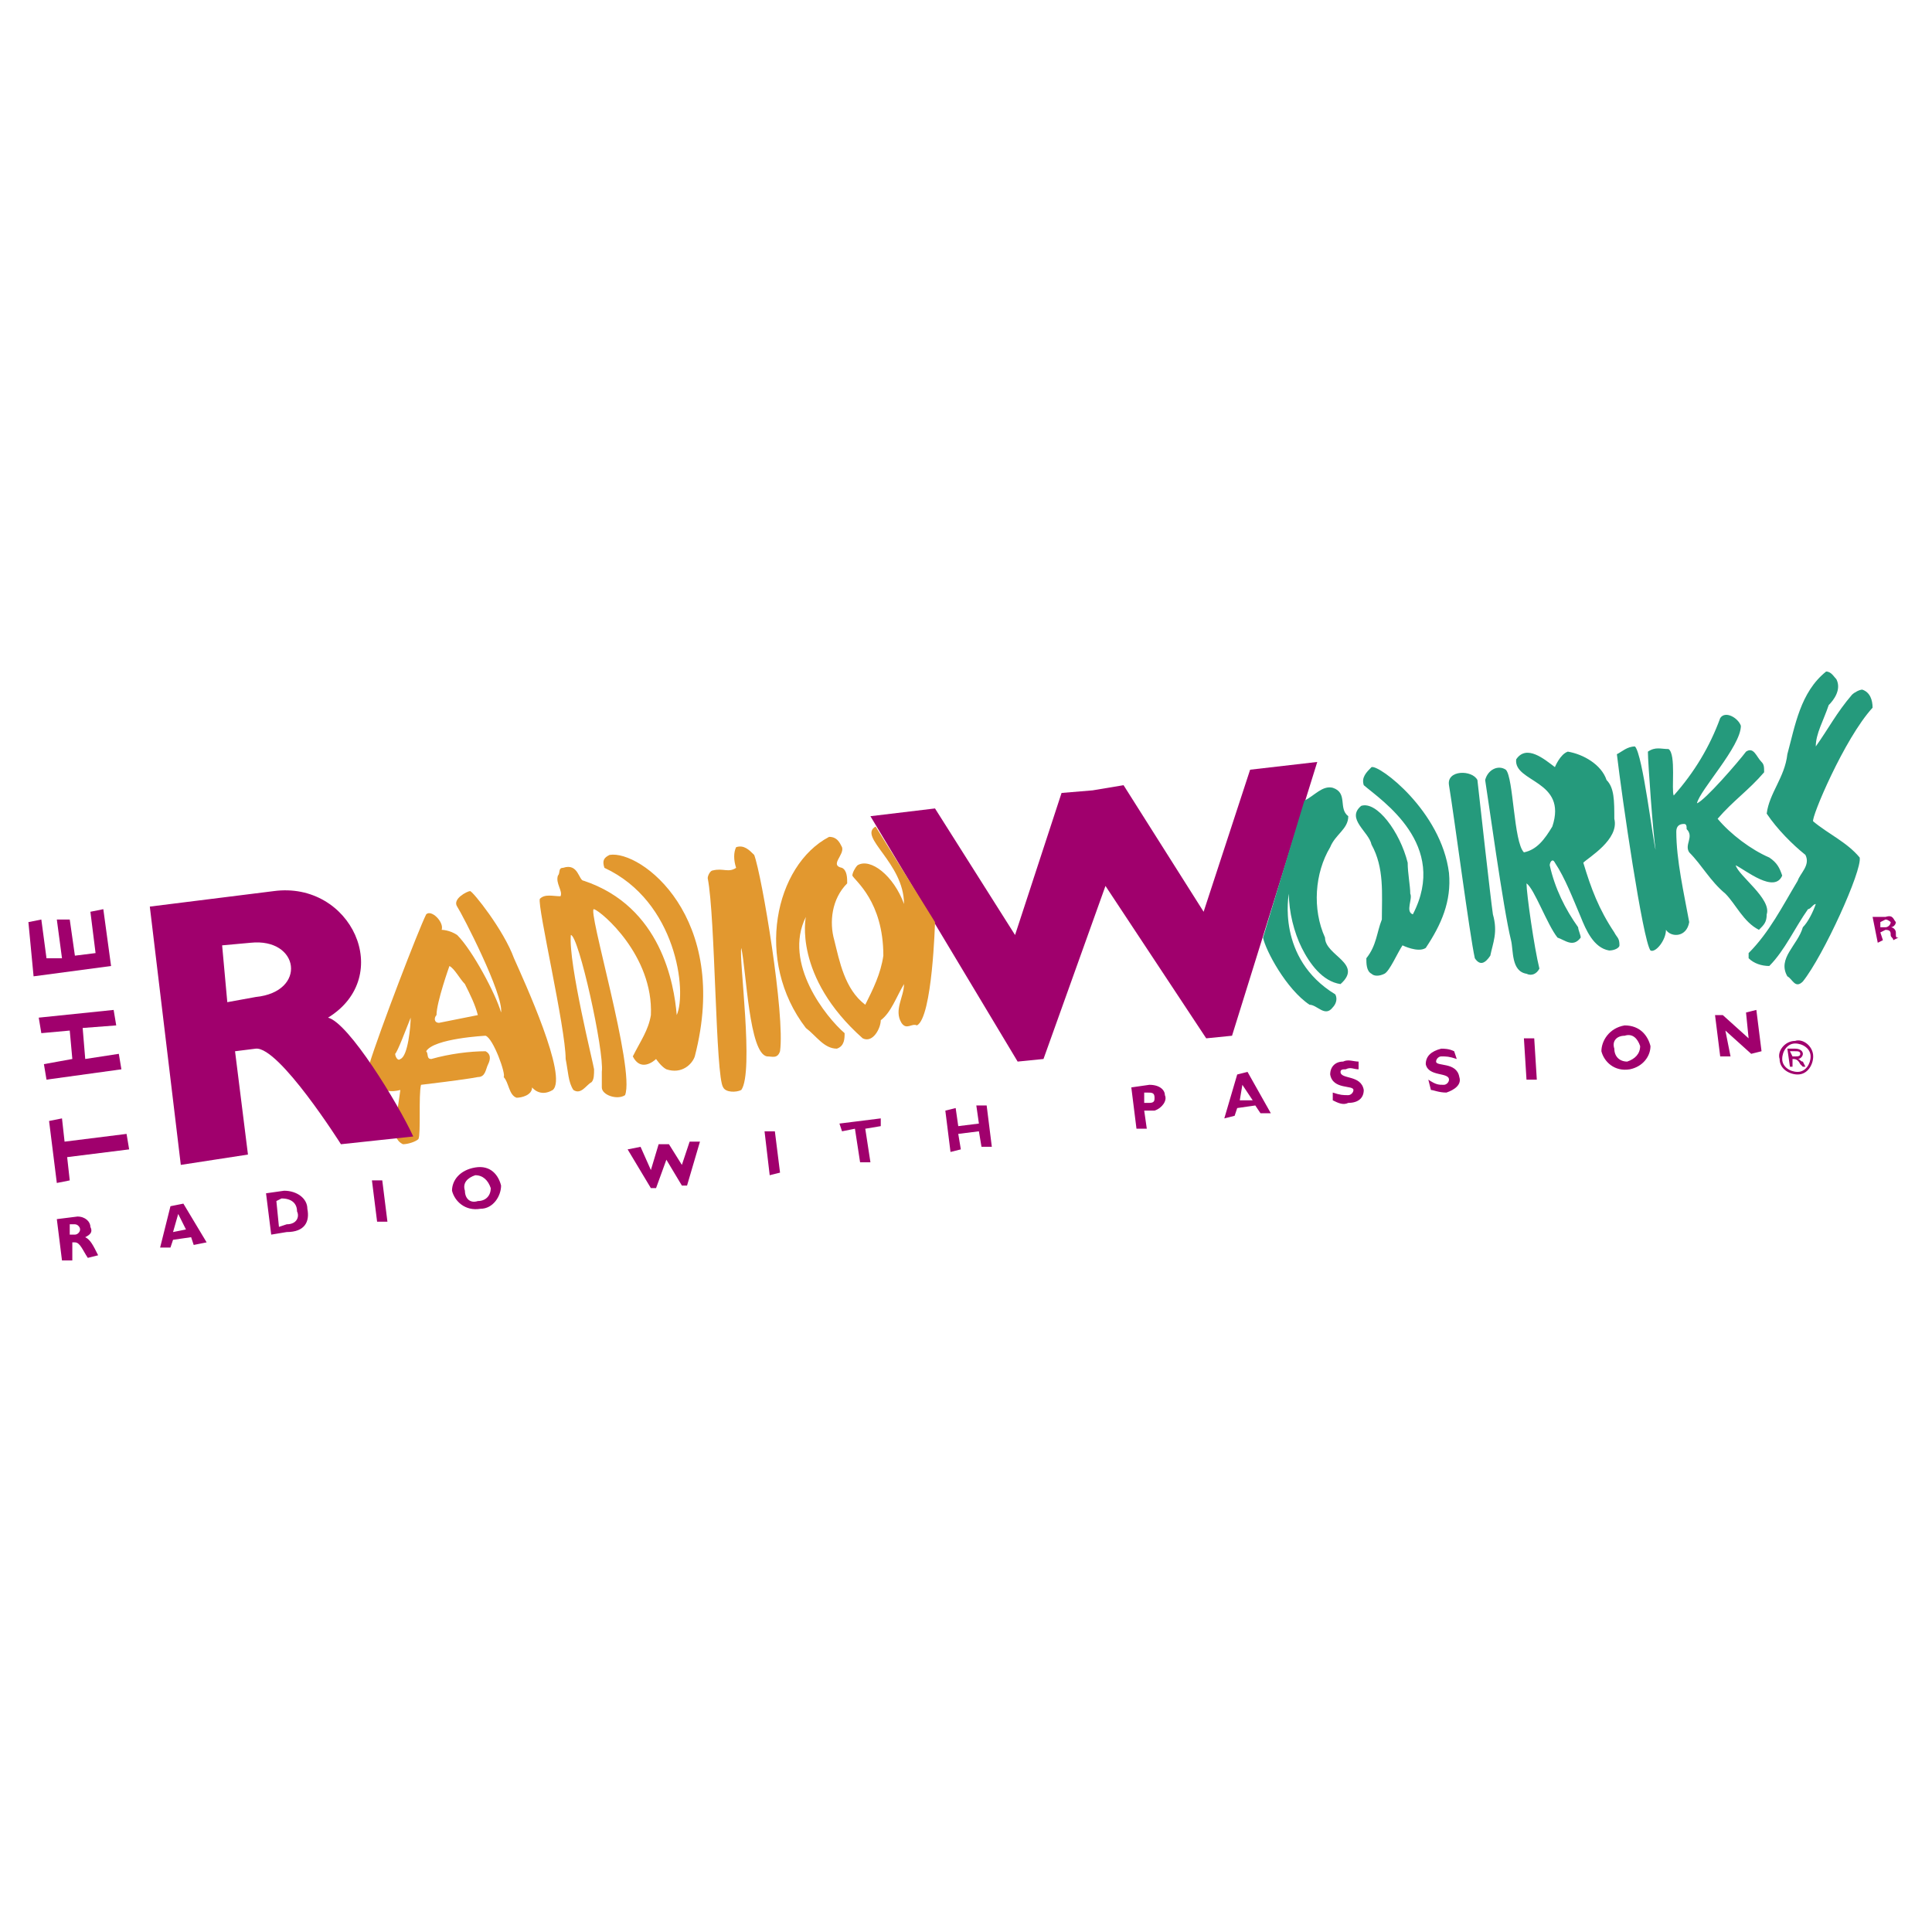
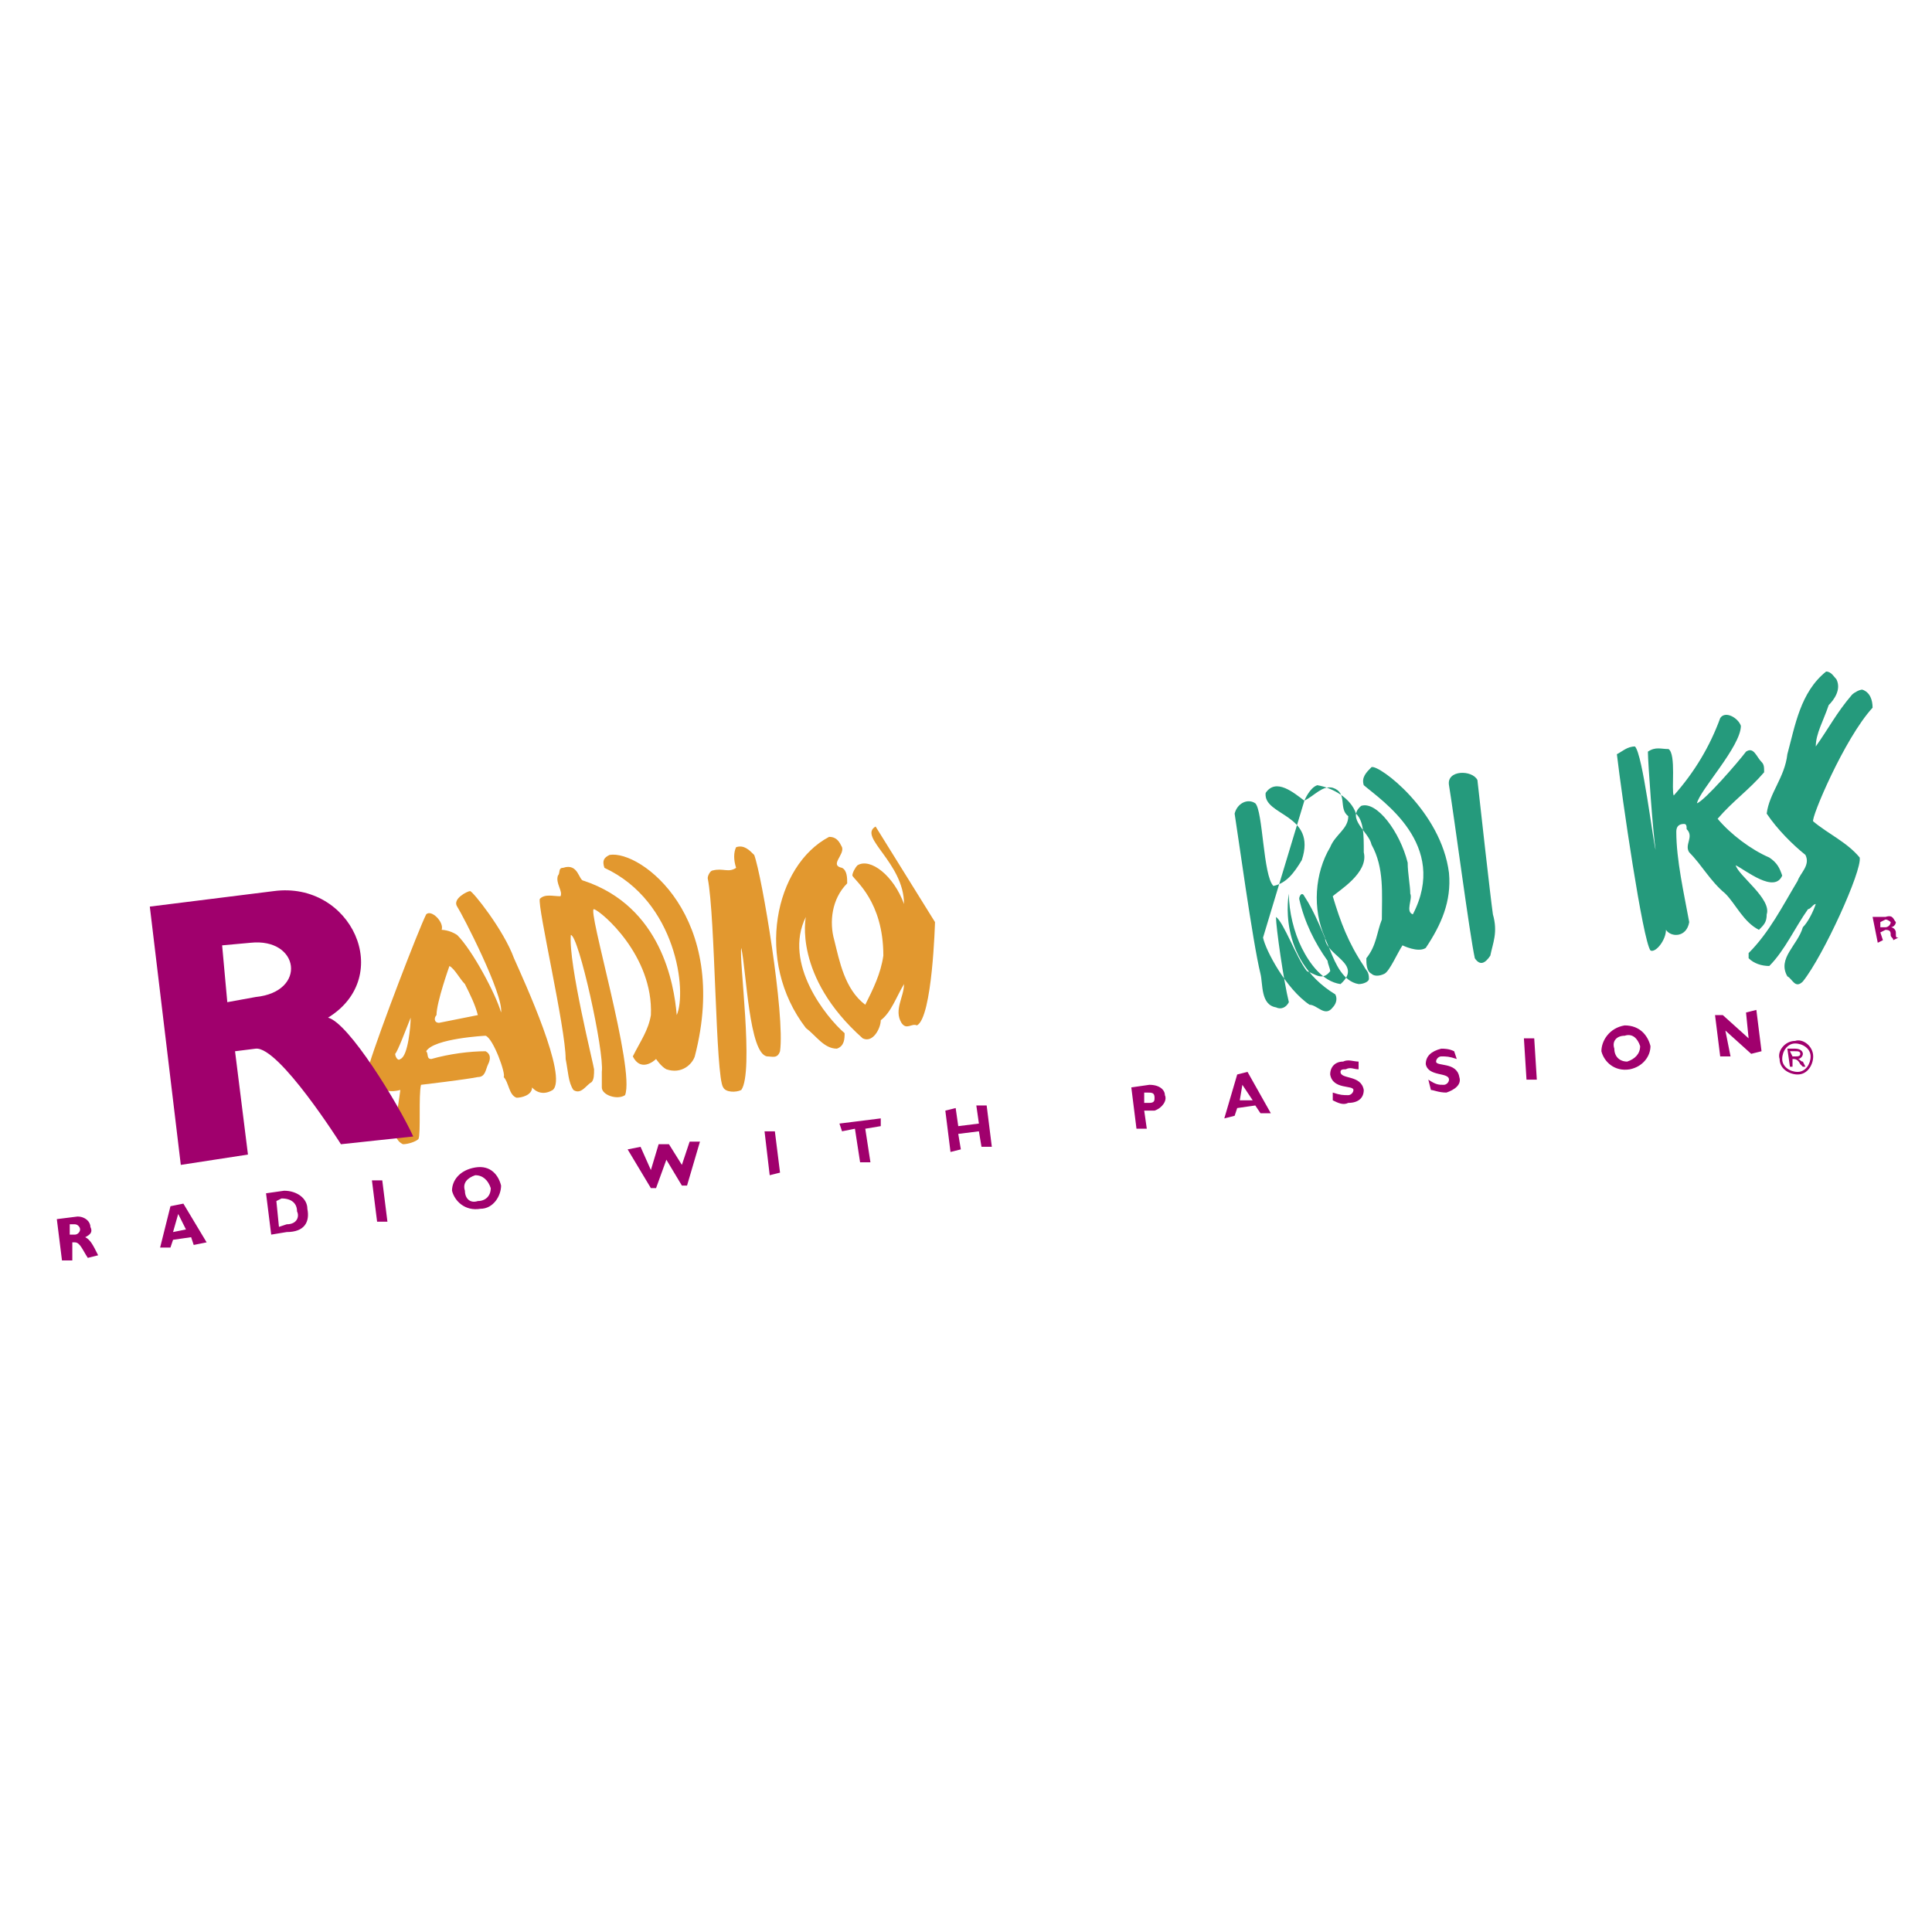
<svg xmlns="http://www.w3.org/2000/svg" width="2500" height="2500" viewBox="0 0 192.756 192.756">
  <g fill-rule="evenodd" clip-rule="evenodd">
    <path fill="#fff" d="M0 0h192.756v192.756H0V0z" />
    <path d="M157.193 83.751c.516-.773 1.547-3.093.516-4.639 1.805 1.547.773 4.124-.516 4.639z" fill="#fff" />
-     <path fill="#a0006d" d="M110.293 88.39l-6.184 17.266-2.578.258-14.688-24.482 6.443-.773 7.987 12.627 4.639-14.173 3.094-.258 3.092-.516 7.988 12.628 4.639-14.174 6.699-.773-8.504 27.316-2.576.258-10.051-15.204zM6.442 113.902l-.257-2.32-1.289.258.773 6.185 1.289-.257-.258-2.321 6.185-.773-.258-1.545-6.185.773zM8.247 102.562l3.349-.257-.258-1.545-7.473.771.258 1.547 2.835-.258.258 2.836-2.835.514.258 1.547 7.473-1.031-.258-1.545-3.35.515-.257-3.094zM2.834 91.998l.516 5.41 7.731-1.03-.773-5.67-1.289.259.516 4.123-2.062.257-.515-3.607H5.669l.516 3.865H4.639l-.516-3.865-1.289.258z" />
    <path d="M69.32 105.398c-.258.771-1.288 1.803-2.834 1.287-.515-.258-1.031-1.029-1.031-1.029-.258.258-1.546 1.287-2.319-.258.773-1.547 1.546-2.578 1.804-4.123.258-5.928-4.896-10.309-5.669-10.567-.773-.257 4.123 15.977 3.092 18.555-.773.516-2.319 0-2.319-.773v-1.547c.258-2.061-2.319-13.658-3.092-13.658-.258 2.835 2.319 13.142 2.319 13.4 0 .516 0 1.031-.258 1.289-.515.258-1.031 1.289-1.804.773-.516-.773-.516-1.805-.773-3.092 0-3.094-2.834-15.205-2.577-15.978.515-.516 1.289-.258 2.062-.258.258-.515-.515-1.288-.257-2.062.257-.258 0-.773.515-.773 1.546-.516 1.546 1.288 2.062 1.288 7.731 2.577 9.019 10.308 9.277 13.401 1.031-2.32 0-11.339-7.215-14.689-.258-.773 0-1.031.515-1.289 3.091-.513 12.11 6.187 8.502 20.103zM73.958 94.575c-.258 1.03 1.289 12.369 0 14.173-.515.258-1.546.258-1.804-.258-.773-1.031-.773-17.008-1.546-20.874 0-.258.258-.773.515-.773 1.031-.257 1.547.258 2.32-.257-.258-.773-.258-1.546 0-2.062.773-.257 1.288.258 1.804.773.773 2.062 3.092 15.978 2.577 19.585-.258.773-.773.516-1.288.516-1.805-.257-2.062-8.503-2.578-10.823z" fill="#e2982f" />
    <path d="M93.286 91.998s-.258 9.534-1.804 10.307c-.516-.258-1.031.516-1.546-.258-.773-1.287.257-2.576.257-3.865-.773 1.289-1.289 2.836-2.319 3.607 0 .773-.773 2.32-1.804 1.805-6.958-6.186-5.669-12.112-5.669-12.112-2.319 4.639 2.062 10.049 3.866 11.596 0 .516 0 1.289-.773 1.547-1.289 0-2.062-1.289-3.092-2.062-5.154-6.7-3.092-16.234 2.319-19.069.773 0 1.031.515 1.289 1.03.258.773-1.289 1.804 0 2.062.515.257.515 1.031.515 1.546-1.546 1.546-1.804 3.865-1.289 5.669.516 2.062 1.031 4.896 3.092 6.443.773-1.547 1.546-3.092 1.804-4.897 0-5.411-2.834-7.473-3.092-7.988 0-.258.258-.773.515-1.031 1.289-.773 3.608 1.031 4.639 3.865 0-4.123-4.639-6.7-2.834-7.73l5.926 9.535zM40.974 101.531c0 .773-.258 3.867-1.031 4.125-.258.258-.516-.258-.516-.516.258-.257 1.031-2.32 1.547-3.609zm-1.289 9.02l.258-1.803c-2.062.516-2.062-.773-2.577-1.289-.258-.516-.515-.773-.515-1.289 1.031-3.35 4.896-13.399 5.669-14.946.515-.516 1.804.773 1.546 1.546 0 0 .773 0 1.546.515 1.546 1.546 3.866 5.927 4.381 7.732.257-1.805-3.866-9.793-4.381-10.566-.515-.773 1.031-1.546 1.289-1.546.257 0 3.35 3.865 4.38 6.7 1.031 2.319 5.412 11.854 3.866 13.143-1.289.773-2.062-.258-2.062-.258 0 .773-1.031 1.031-1.546 1.031-.773-.258-.773-1.547-1.289-2.062.258-.258-1.031-3.865-1.804-4.123 0 0-5.154.258-5.927 1.547.257.258 0 .773.515.773 1.804-.516 3.866-.773 5.412-.773.515.258.515.773.258 1.287-.258.516-.258 1.289-1.031 1.289-1.289.258-5.669.773-5.669.773-.258 1.031 0 4.896-.258 5.412-.257.258-1.031.516-1.546.516-.516-.258-.516-.516-.773-.773l.258-2.836zm6.7-12.369c.516 1.031 1.031 2.062 1.289 3.094-1.289.256-2.577.514-3.866.771-.516 0-.516-.516-.258-.771 0-1.289 1.289-4.897 1.289-4.897.515.258 1.031 1.287 1.546 1.803z" fill="#e2982f" />
-     <path d="M144.566 87.101c.258 2.835-.771 5.154-2.318 7.474-.773.515-2.32-.258-2.32-.258-.514.773-1.287 2.578-1.803 2.835-.516.256-1.031.256-1.289 0-.516-.258-.516-1.031-.516-1.547 1.031-1.288 1.031-2.577 1.547-3.865 0-2.577.258-5.154-1.031-7.473-.258-1.289-2.576-2.577-1.031-3.866 1.547-.515 3.865 2.577 4.639 5.669 0 1.031.258 2.319.258 3.092.258.516-.516 1.804.258 2.062 3.607-6.958-3.092-11.338-4.896-12.885-.258-.773.258-1.288.773-1.804.772-.257 6.958 4.382 7.729 10.566zM130.137 79.886c1.029-.516 1.803-1.546 2.834-1.289 1.547.516.516 2.062 1.547 2.835 0 1.288-1.289 1.804-1.805 3.092-1.547 2.577-1.803 6.185-.516 9.02 0 1.804 3.865 2.578 1.547 4.638-1.805-.258-3.092-2.061-3.865-3.607-.773-1.547-1.289-3.608-1.289-5.412 0 0-1.289 6.442 4.639 10.05.258.516 0 1.031-.258 1.289-.773 1.029-1.547-.258-2.318-.258-2.32-1.547-4.381-5.412-4.639-6.701l4.123-13.657zM155.133 76.536s.516-1.288 1.289-1.546c1.545.258 3.35 1.288 3.865 2.834.773.773.773 2.062.773 3.865.514 2.062-2.578 3.866-3.094 4.381.773 2.577 1.547 4.638 3.094 6.958.256.516.514.516.514 1.289 0 .258-.514.515-1.029.515-1.547-.257-2.32-2.062-2.836-3.35-.773-1.804-1.545-3.865-2.576-5.412-.258-.515-.516 0-.516.258.516 2.319 1.547 4.38 2.834 6.185 0 .258.258.773.258 1.031-.773 1.031-1.545.258-2.318 0-1.031-1.288-2.32-4.896-3.092-5.411 0 1.03.771 6.442 1.287 8.504-.258.516-.773.771-1.287.516-1.547-.258-1.289-2.32-1.547-3.351-.773-3.093-2.32-14.431-2.578-15.977.258-1.031 1.289-1.546 2.062-1.031.773.773.773 7.215 1.805 8.246 1.287-.258 2.061-1.288 2.834-2.577 1.547-4.639-3.865-4.381-3.607-6.7 1.031-1.547 2.834 0 3.865.773zM147.402 77.824c.258 2.319 1.287 11.596 1.545 13.4.516 1.804 0 2.835-.258 4.123-.516.774-1.029 1.031-1.545.258-.516-2.319-2.062-14.173-2.578-17.266-.257-1.546 2.321-1.546 2.836-.515zM173.688 72.413c0 2.062-4.123 6.442-4.381 7.731.771-.258 4.123-4.124 4.895-5.154.773-.516 1.031.515 1.547 1.03.258.258.258.516.258 1.031-1.547 1.804-3.092 2.834-4.639 4.638 1.289 1.546 3.35 3.092 5.154 3.866.773.515 1.031 1.031 1.289 1.804-.773 1.804-3.609-.516-4.639-1.031.258 1.031 3.607 3.35 3.092 4.896 0 .773-.258 1.031-.773 1.546-1.547-.773-2.318-2.577-3.35-3.608-1.547-1.289-2.32-2.834-3.607-4.123-.516-.773.516-1.546-.258-2.319 0-.257 0-.516-.258-.516-.516 0-.773.258-.773.773 0 2.835.773 6.185 1.289 9.02-.258 1.546-1.805 1.546-2.32.773 0 1.031-1.031 2.319-1.545 2.062-.773-1.031-2.836-15.204-3.352-19.584.516-.258 1.031-.773 1.805-.773.773.773 1.805 9.535 2.061 10.308-.256-1.546-.771-8.762-.771-9.792.771-.516 1.287-.258 2.061-.258.773.516.258 4.123.516 4.638 2.062-2.319 3.607-4.896 4.639-7.73.513-.775 1.802-.001 2.06.772z" fill="#259a7c" />
+     <path d="M144.566 87.101c.258 2.835-.771 5.154-2.318 7.474-.773.515-2.32-.258-2.32-.258-.514.773-1.287 2.578-1.803 2.835-.516.256-1.031.256-1.289 0-.516-.258-.516-1.031-.516-1.547 1.031-1.288 1.031-2.577 1.547-3.865 0-2.577.258-5.154-1.031-7.473-.258-1.289-2.576-2.577-1.031-3.866 1.547-.515 3.865 2.577 4.639 5.669 0 1.031.258 2.319.258 3.092.258.516-.516 1.804.258 2.062 3.607-6.958-3.092-11.338-4.896-12.885-.258-.773.258-1.288.773-1.804.772-.257 6.958 4.382 7.729 10.566zM130.137 79.886c1.029-.516 1.803-1.546 2.834-1.289 1.547.516.516 2.062 1.547 2.835 0 1.288-1.289 1.804-1.805 3.092-1.547 2.577-1.803 6.185-.516 9.02 0 1.804 3.865 2.578 1.547 4.638-1.805-.258-3.092-2.061-3.865-3.607-.773-1.547-1.289-3.608-1.289-5.412 0 0-1.289 6.442 4.639 10.05.258.516 0 1.031-.258 1.289-.773 1.029-1.547-.258-2.318-.258-2.32-1.547-4.381-5.412-4.639-6.701l4.123-13.657zs.516-1.288 1.289-1.546c1.545.258 3.35 1.288 3.865 2.834.773.773.773 2.062.773 3.865.514 2.062-2.578 3.866-3.094 4.381.773 2.577 1.547 4.638 3.094 6.958.256.516.514.516.514 1.289 0 .258-.514.515-1.029.515-1.547-.257-2.32-2.062-2.836-3.35-.773-1.804-1.545-3.865-2.576-5.412-.258-.515-.516 0-.516.258.516 2.319 1.547 4.38 2.834 6.185 0 .258.258.773.258 1.031-.773 1.031-1.545.258-2.318 0-1.031-1.288-2.32-4.896-3.092-5.411 0 1.03.771 6.442 1.287 8.504-.258.516-.773.771-1.287.516-1.547-.258-1.289-2.32-1.547-3.351-.773-3.093-2.32-14.431-2.578-15.977.258-1.031 1.289-1.546 2.062-1.031.773.773.773 7.215 1.805 8.246 1.287-.258 2.061-1.288 2.834-2.577 1.547-4.639-3.865-4.381-3.607-6.7 1.031-1.547 2.834 0 3.865.773zM147.402 77.824c.258 2.319 1.287 11.596 1.545 13.4.516 1.804 0 2.835-.258 4.123-.516.774-1.029 1.031-1.545.258-.516-2.319-2.062-14.173-2.578-17.266-.257-1.546 2.321-1.546 2.836-.515zM173.688 72.413c0 2.062-4.123 6.442-4.381 7.731.771-.258 4.123-4.124 4.895-5.154.773-.516 1.031.515 1.547 1.03.258.258.258.516.258 1.031-1.547 1.804-3.092 2.834-4.639 4.638 1.289 1.546 3.35 3.092 5.154 3.866.773.515 1.031 1.031 1.289 1.804-.773 1.804-3.609-.516-4.639-1.031.258 1.031 3.607 3.35 3.092 4.896 0 .773-.258 1.031-.773 1.546-1.547-.773-2.318-2.577-3.35-3.608-1.547-1.289-2.32-2.834-3.607-4.123-.516-.773.516-1.546-.258-2.319 0-.257 0-.516-.258-.516-.516 0-.773.258-.773.773 0 2.835.773 6.185 1.289 9.02-.258 1.546-1.805 1.546-2.32.773 0 1.031-1.031 2.319-1.545 2.062-.773-1.031-2.836-15.204-3.352-19.584.516-.258 1.031-.773 1.805-.773.773.773 1.805 9.535 2.061 10.308-.256-1.546-.771-8.762-.771-9.792.771-.516 1.287-.258 2.061-.258.773.516.258 4.123.516 4.638 2.062-2.319 3.607-4.896 4.639-7.73.513-.775 1.802-.001 2.06.772z" fill="#259a7c" />
    <path d="M183.221 67.774c.516 1.031-.258 2.062-.773 2.577-.514 1.546-1.287 2.834-1.287 4.123 1.287-1.804 2.061-3.35 3.607-5.154.258-.258.773-.515 1.031-.515.773.257 1.029 1.03 1.029 1.804-2.834 3.092-6.184 11.081-5.926 11.338 1.545 1.289 3.35 2.062 4.639 3.608.258 1.288-3.607 9.792-5.67 12.369-.773.773-1.031-.258-1.547-.516-1.029-1.803 1.031-3.091 1.547-4.896.516-.515 1.031-1.546 1.289-2.319-.258 0-.516.515-.773.515-1.289 1.804-2.318 4.124-3.865 5.669-.773 0-1.547-.257-2.062-.773v-.514c2.062-2.062 3.352-4.639 4.896-7.216.258-.773 1.289-1.546.773-2.577-1.289-1.031-2.834-2.577-3.865-4.123.258-2.062 1.805-3.608 2.061-5.927.773-2.835 1.289-6.185 3.867-8.247.513.001.771.516 1.029.774z" fill="#259a7c" />
    <path d="M187.344 94.059l.516-.258-.258-.773.516-.257c.516 0 .516.257.516.515s.258.258.258.516l.516-.258c-.258 0-.258 0-.258-.516 0-.257-.258-.515-.516-.515.258 0 .516-.257.516-.515-.258-.258-.258-.773-1.031-.516h-1.289l.514 2.577zm.258-1.546v-.515l.516-.258c.258 0 .516.258.516.258 0 .258-.258.515-.516.515h-.516zM25.512 99.471l-2.834.516-.516-5.669 2.835-.258c4.896-.517 5.669 4.895.515 5.411zm15.719 13.916l-7.215.773s-6.185-9.793-8.504-9.535l-2.062.258 1.289 10.307-6.7 1.031-3.092-25.77 12.37-1.546c7.73-1.031 12.111 8.503 5.412 12.626 2.06.516 6.956 8.504 8.502 11.856zM5.669 121.633l.515 4.123h1.031v-1.805h.257c.516 0 .773.773 1.289 1.547l1.031-.258c-.516-1.031-.773-1.547-1.289-1.805.515-.258.773-.514.515-1.029 0-.516-.515-1.031-1.288-1.031l-2.061.258zm1.289.515h.516c.258 0 .516.258.516.516s-.258.514-.516.514h-.516v-1.03zM18.296 120.086l-1.289.258-1.031 4.123h1.031l.258-.773 1.804-.258.257.773 1.289-.258-2.319-3.865zm.258 2.578l-1.289.258.515-1.805.774 1.547zM26.542 119.055l.516 4.123 1.546-.256c1.804 0 2.319-1.031 2.062-2.32 0-1.031-1.031-1.803-2.319-1.803l-1.805.256zm1.032.773l.515-.258c1.031 0 1.546.516 1.546 1.289.258.516 0 1.289-1.031 1.289l-.773.258-.257-2.578zM38.139 117.768h-1.031l.516 4.123h1.03l-.515-4.123zM49.993 118.283c-.258-1.031-1.031-2.062-2.577-1.805-1.546.258-2.319 1.289-2.319 2.32.258 1.029 1.289 2.061 2.834 1.803 1.289.001 2.062-1.289 2.062-2.318zm-1.031.256c0 .773-.515 1.289-1.288 1.289-.773.258-1.289-.258-1.289-1.029-.258-.773.257-1.289 1.031-1.547.773 0 1.289.516 1.546 1.287zM66.485 115.705l1.547 2.578h.515l1.288-4.381h-1.03l-.773 2.319-1.289-2.061h-1.031l-.773 2.576-1.03-2.318-1.289.256 2.319 3.865h.516l1.03-2.834zM77.309 112.871h-1.031l.515 4.381 1.031-.258-.515-4.123zM87.874 111.582l-4.123.516.258.773 1.288-.258.515 3.35h1.031l-.515-3.35 1.546-.258v-.773zM98.439 110.293h-1.031l.258 1.805-2.061.257-.258-1.804-1.031.258.516 4.123 1.031-.258-.258-1.545 2.061-.258.258 1.547h1.031l-.516-4.125zM112.871 108.49l.516 4.123h1.029l-.258-1.805h1.031c.773-.258 1.289-1.029 1.031-1.545 0-.516-.516-1.031-1.547-1.031l-1.802.258zm1.287.516h.258c.516 0 .773 0 .773.516 0 .258 0 .514-.516.514h-.516v-1.03h.001zM124.467 106.943l-1.031.258-1.287 4.381 1.029-.258.258-.773 1.805-.258.516.773h1.031l-2.321-4.123zm.515 2.836h-1.289l.258-1.547 1.031 1.547zM135.547 105.914c-.514 0-1.029-.258-1.545 0-.773 0-1.289.514-1.289 1.287.258 1.547 2.32 1.031 2.32 1.547 0 .258-.258.516-.516.516-.516 0-.773 0-1.547-.258v.773c.516.256 1.031.514 1.547.256 1.029 0 1.545-.514 1.545-1.287-.258-1.547-2.318-1.031-2.318-1.805 0-.258.258-.258.516-.258.516-.258.773 0 1.287 0v-.771zM145.082 104.883c-.516-.258-1.031-.258-1.287-.258-1.031.258-1.547.773-1.547 1.545.258 1.289 2.318.773 2.318 1.547 0 .258-.258.516-.516.516-.514 0-.771 0-1.545-.516l.258 1.031c.258 0 .773.258 1.545.258.773-.258 1.547-.773 1.289-1.547-.258-1.545-2.318-1.031-2.318-1.545 0-.258.258-.516.516-.516.514 0 .771 0 1.545.258l-.258-.773zM153.07 103.594h-1.029l.258 4.123h1.029l-.258-4.123zM164.668 104.367c-.258-1.031-1.031-2.062-2.578-2.062-1.545.258-2.318 1.547-2.318 2.578.258 1.031 1.289 2.061 2.834 1.803 1.289-.258 2.062-1.288 2.062-2.319zm-1.031 0c0 .773-.516 1.289-1.289 1.547-.773 0-1.287-.516-1.287-1.289-.258-.773.256-1.289 1.029-1.289.773-.258 1.289.258 1.547 1.031zM175.232 100.76l-1.031.258.258 2.576-2.576-2.319h-.774l.516 4.123h1.031l-.515-2.578 2.576 2.321 1.031-.258-.516-4.123zM178.582 106.428h.258v-.771c.258 0 .516 0 .773.514l.258.258h.258l-.258-.514c-.258 0-.258-.258-.516-.258.258 0 .516-.258.516-.516s-.258-.516-.773-.516h-.773l.257 1.803zm.258-1.03l-.258-.516h.516c.258 0 .516 0 .516.258s-.258.258-.516.258h-.258zm1.805 0c0 .771-.516 1.545-1.289 1.545s-1.545-.516-1.545-1.287c0-.773.514-1.547 1.287-1.547s1.547.516 1.547 1.289zm.257 0c0-1.031-1.031-1.805-1.805-1.547-1.029 0-1.803 1.031-1.545 1.805 0 1.029 1.029 1.545 1.803 1.545 1.032 0 1.547-1.031 1.547-1.803z" fill="#a0006d" />
  </g>
</svg>